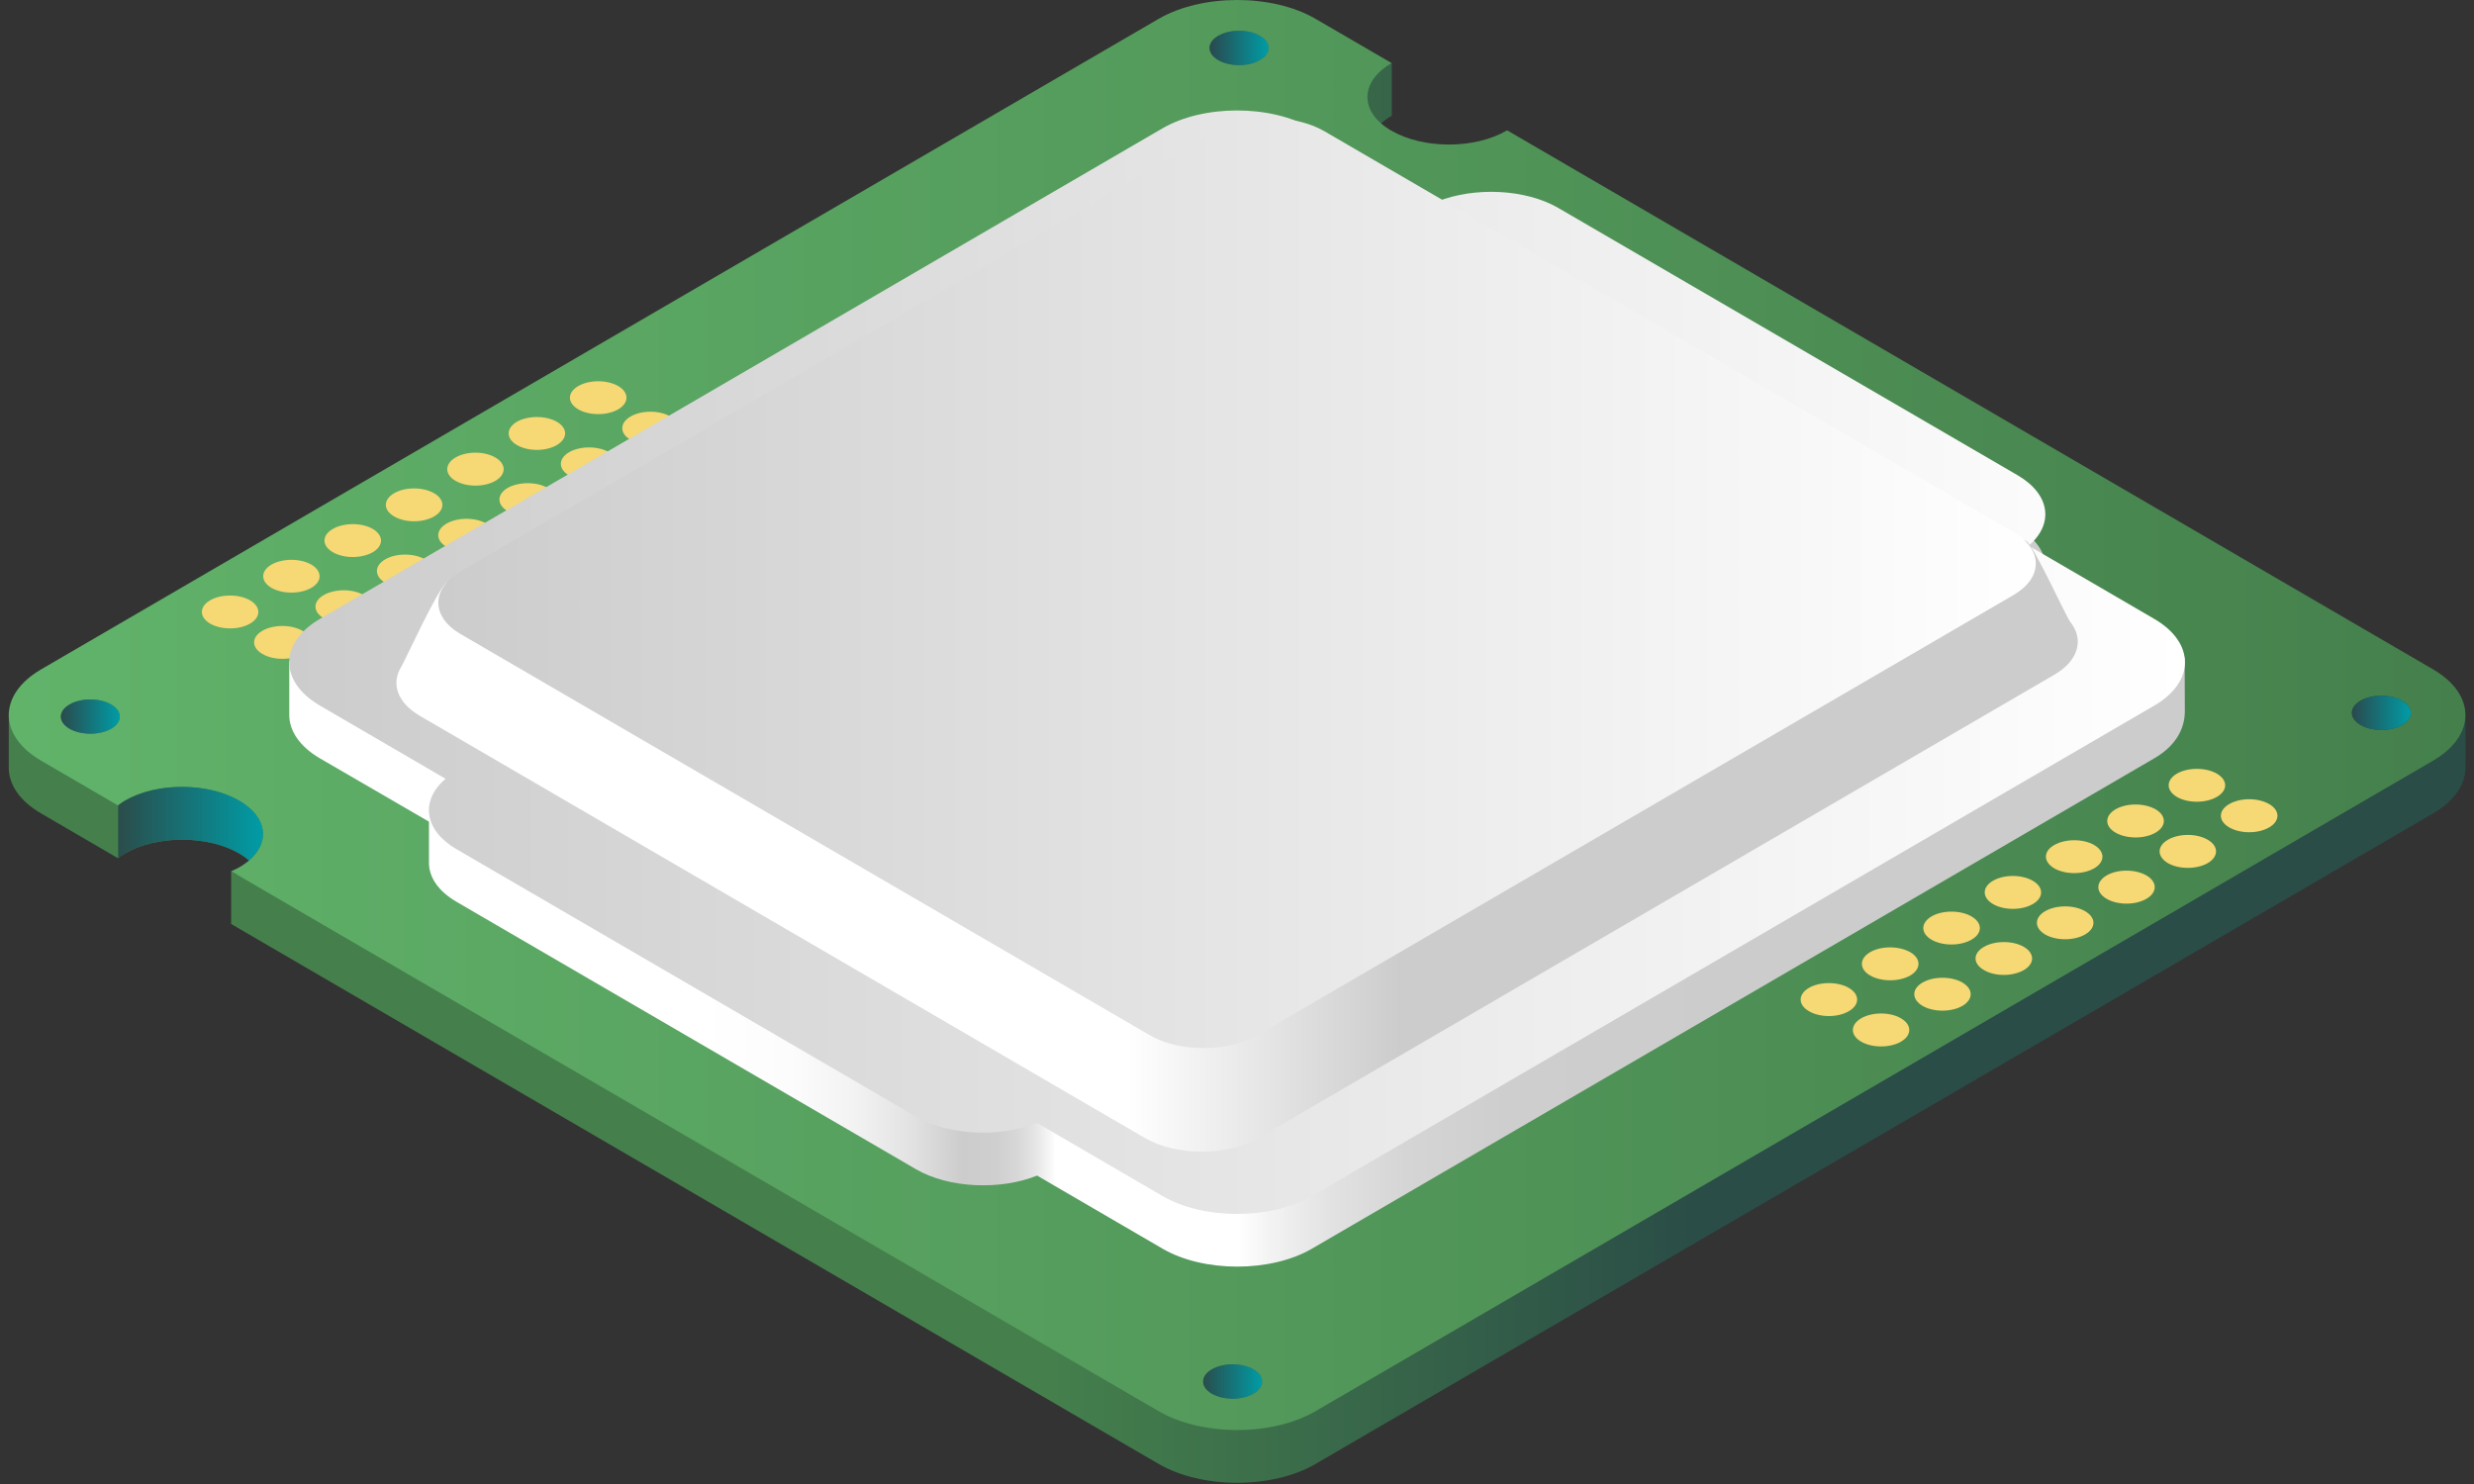
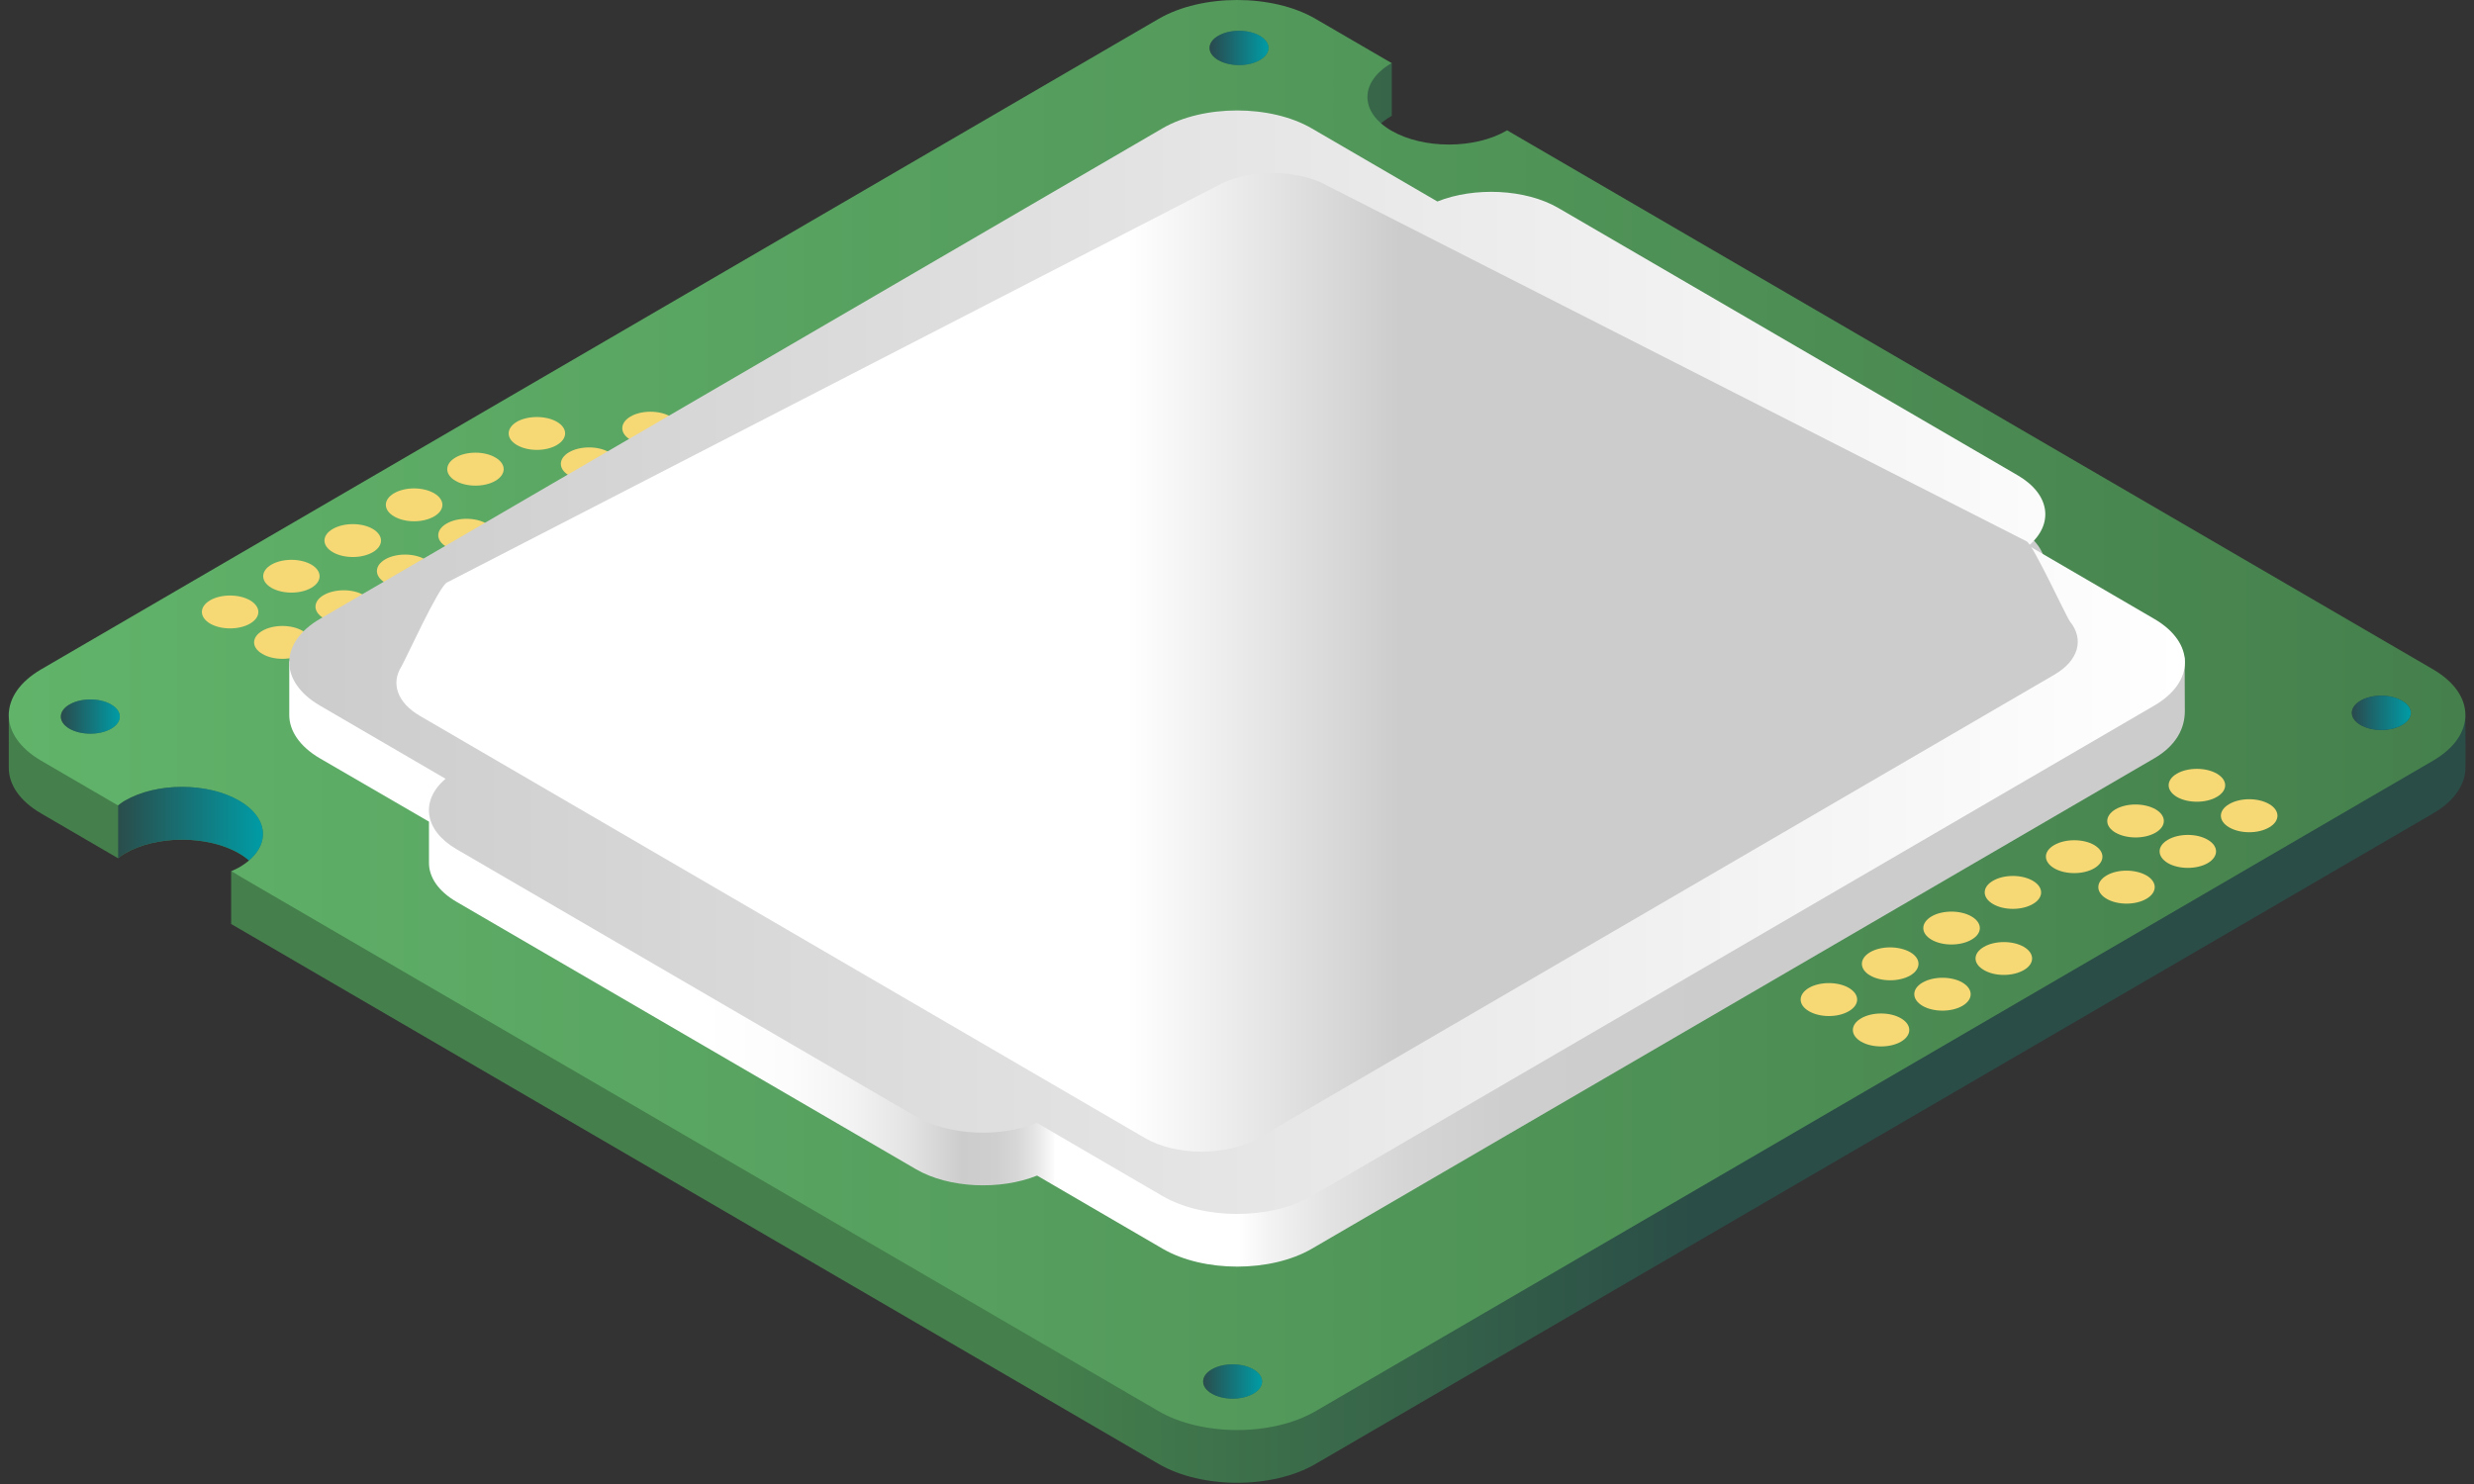
<svg xmlns="http://www.w3.org/2000/svg" width="255" height="153" viewBox="0 0 255 153" fill="none">
  <rect x="0" y="0" width="255" height="153" fill="#333333" stroke="none" />
  <path d="M143.395 11.973C143.415 11.973 143.435 11.963 143.455 11.953V6.522C143.455 6.522 129.675 0.632 125.215 3.222L0.905 73.442C0.905 73.442 0.905 77.453 0.905 79.162C0.905 80.873 2.015 82.573 4.235 83.862L12.165 88.483C12.395 88.312 12.595 88.142 12.865 87.993C16.115 86.093 21.405 86.093 24.655 87.993C25.835 88.672 26.585 89.513 26.915 90.382C27.505 91.942 23.825 89.823 23.825 89.823V95.263L119.425 150.932C123.885 153.522 131.155 153.522 135.595 150.932L250.785 83.862C252.915 82.623 254.025 80.993 254.115 79.362C254.145 78.683 254.115 73.832 254.115 73.832C254.115 73.832 251.115 71.472 249.695 70.642L155.345 18.872C155.325 18.883 155.305 18.892 155.305 18.902C152.015 20.823 146.695 20.823 143.405 18.902C140.125 16.992 140.125 13.893 143.395 11.973Z" fill="url(#paint0_linear_201_904)" />
  <path d="M143.395 6.532C143.415 6.532 143.435 6.522 143.455 6.513L135.595 1.942C131.155 -0.647 123.885 -0.647 119.425 1.942L4.235 69.013C-0.205 71.603 -0.205 75.832 4.235 78.422L12.165 83.043C12.395 82.873 12.595 82.703 12.865 82.552C16.115 80.653 21.405 80.653 24.655 82.552C27.925 84.453 27.925 87.532 24.655 89.422C24.405 89.573 24.105 89.692 23.825 89.823L119.425 145.493C123.885 148.083 131.155 148.083 135.595 145.493L250.785 78.422C255.225 75.832 255.225 71.603 250.785 69.013L155.335 13.432C155.315 13.443 155.295 13.453 155.295 13.463C152.005 15.383 146.685 15.383 143.395 13.463C140.125 11.553 140.125 8.453 143.395 6.532ZM129.195 143.682C128.005 144.372 126.095 144.372 124.905 143.682C123.715 143.003 123.715 141.872 124.905 141.182C126.095 140.492 128.005 140.492 129.195 141.182C130.385 141.872 130.385 142.992 129.195 143.682ZM11.455 75.132C10.285 75.812 8.355 75.812 7.165 75.132C5.975 74.442 5.975 73.323 7.165 72.632C8.355 71.942 10.285 71.942 11.455 72.632C12.645 73.323 12.645 74.442 11.455 75.132ZM247.595 72.252C248.785 72.942 248.785 74.062 247.595 74.743C246.405 75.433 244.495 75.433 243.305 74.743C242.115 74.052 242.115 72.933 243.305 72.243C244.495 71.552 246.405 71.552 247.595 72.252ZM129.855 6.192C128.675 6.883 126.755 6.883 125.565 6.192C124.375 5.503 124.375 4.383 125.565 3.692C126.755 3.002 128.675 3.002 129.855 3.692C131.045 4.393 131.045 5.503 129.855 6.192Z" fill="url(#paint1_linear_201_904)" />
  <path d="M25.775 61.892C26.915 62.562 26.915 63.633 25.775 64.293C24.645 64.953 22.795 64.953 21.655 64.293C20.525 63.623 20.525 62.553 21.655 61.892C22.785 61.233 24.635 61.233 25.775 61.892Z" fill="#F6D874" />
  <path d="M32.095 58.212C33.225 58.873 33.225 59.953 32.095 60.602C30.965 61.263 29.115 61.263 27.975 60.602C26.845 59.943 26.845 58.873 27.975 58.212C29.115 57.553 30.965 57.553 32.095 58.212Z" fill="#F6D874" />
  <path d="M38.425 54.532C39.555 55.203 39.555 56.273 38.425 56.932C37.285 57.593 35.445 57.593 34.305 56.932C33.155 56.263 33.155 55.193 34.305 54.532C35.445 53.873 37.295 53.873 38.425 54.532Z" fill="#F6D874" />
  <path d="M44.745 50.852C45.885 51.513 45.885 52.593 44.745 53.242C43.605 53.913 41.765 53.913 40.615 53.242C39.485 52.583 39.485 51.513 40.615 50.852C41.775 50.182 43.605 50.193 44.745 50.852Z" fill="#F6D874" />
  <path d="M51.065 47.172C52.195 47.833 52.205 48.903 51.065 49.572C49.935 50.233 48.085 50.233 46.945 49.572C45.815 48.913 45.815 47.833 46.945 47.172C48.085 46.502 49.935 46.502 51.065 47.172Z" fill="#F6D874" />
  <path d="M57.395 43.483C58.535 44.142 58.535 45.222 57.395 45.883C56.265 46.553 54.415 46.553 53.275 45.883C52.145 45.222 52.145 44.153 53.275 43.483C54.405 42.833 56.265 42.833 57.395 43.483Z" fill="#F6D874" />
-   <path d="M63.725 39.803C64.855 40.462 64.855 41.542 63.725 42.203C62.585 42.862 60.735 42.862 59.605 42.203C58.455 41.542 58.455 40.462 59.605 39.803C60.735 39.142 62.585 39.142 63.725 39.803Z" fill="#F6D874" />
  <path d="M31.175 65.032C32.305 65.692 32.305 66.772 31.175 67.422C30.025 68.093 28.185 68.093 27.045 67.422C25.905 66.763 25.905 65.692 27.045 65.032C28.185 64.373 30.025 64.373 31.175 65.032Z" fill="#F6D874" />
  <path d="M37.485 61.352C38.625 62.013 38.635 63.083 37.485 63.742C36.355 64.412 34.495 64.403 33.365 63.742C32.235 63.083 32.235 62.002 33.365 61.352C34.505 60.693 36.355 60.693 37.485 61.352Z" fill="#F6D874" />
  <path d="M43.815 57.672C44.945 58.333 44.945 59.413 43.815 60.072C42.685 60.733 40.825 60.733 39.695 60.072C38.565 59.413 38.565 58.333 39.695 57.672C40.825 57.013 42.675 57.013 43.815 57.672Z" fill="#F6D874" />
  <path d="M50.145 53.983C51.275 54.642 51.275 55.723 50.145 56.383C49.015 57.043 47.155 57.043 46.025 56.383C44.885 55.723 44.885 54.642 46.025 53.983C47.155 53.322 49.005 53.322 50.145 53.983Z" fill="#F6D874" />
-   <path d="M56.455 50.303C57.595 50.973 57.595 52.043 56.455 52.703C55.315 53.363 53.475 53.363 52.325 52.703C51.195 52.033 51.195 50.963 52.325 50.303C53.485 49.653 55.315 49.653 56.455 50.303Z" fill="#F6D874" />
  <path d="M62.775 46.623C63.915 47.283 63.915 48.363 62.775 49.023C61.645 49.683 59.785 49.683 58.655 49.023C57.525 48.363 57.525 47.283 58.655 46.623C59.795 45.963 61.645 45.963 62.775 46.623Z" fill="#F6D874" />
  <path d="M69.105 42.943C70.235 43.602 70.235 44.682 69.105 45.343C67.975 46.013 66.115 46.013 64.985 45.343C63.855 44.682 63.855 43.612 64.985 42.943C66.115 42.282 67.975 42.282 69.105 42.943Z" fill="#F6D874" />
  <path d="M190.565 101.852C191.705 102.522 191.705 103.592 190.565 104.252C189.435 104.922 187.585 104.922 186.445 104.252C185.315 103.592 185.315 102.522 186.445 101.852C187.575 101.192 189.435 101.192 190.565 101.852Z" fill="#F6D874" />
  <path d="M196.895 98.172C198.025 98.832 198.025 99.903 196.895 100.572C195.745 101.232 193.905 101.232 192.755 100.572C191.625 99.912 191.625 98.832 192.755 98.172C193.905 97.502 195.735 97.513 196.895 98.172Z" fill="#F6D874" />
  <path d="M203.205 94.482C204.355 95.152 204.355 96.222 203.205 96.882C202.065 97.542 200.215 97.542 199.085 96.882C197.955 96.222 197.955 95.152 199.085 94.482C200.215 93.822 202.065 93.822 203.205 94.482Z" fill="#F6D874" />
  <path d="M209.535 90.812C210.665 91.472 210.665 92.552 209.535 93.202C208.405 93.872 206.545 93.872 205.415 93.202C204.285 92.542 204.285 91.462 205.415 90.812C206.545 90.142 208.395 90.142 209.535 90.812Z" fill="#F6D874" />
  <path d="M215.855 87.122C216.985 87.792 216.985 88.862 215.855 89.522C214.725 90.182 212.865 90.182 211.735 89.522C210.595 88.852 210.585 87.782 211.735 87.122C212.875 86.462 214.725 86.462 215.855 87.122Z" fill="#F6D874" />
  <path d="M222.185 83.442C223.315 84.103 223.315 85.183 222.185 85.843C221.035 86.513 219.195 86.502 218.045 85.843C216.915 85.183 216.915 84.112 218.045 83.442C219.205 82.772 221.035 82.782 222.185 83.442Z" fill="#F6D874" />
  <path d="M228.495 79.763C229.635 80.422 229.645 81.493 228.495 82.162C227.365 82.823 225.505 82.823 224.375 82.162C223.245 81.493 223.245 80.422 224.375 79.763C225.505 79.103 227.365 79.103 228.495 79.763Z" fill="#F6D874" />
  <path d="M195.945 104.992C197.075 105.652 197.075 106.732 195.945 107.392C194.815 108.052 192.955 108.052 191.825 107.392C190.695 106.732 190.695 105.652 191.825 104.992C192.965 104.322 194.815 104.322 195.945 104.992Z" fill="#F6D874" />
  <path d="M202.275 101.302C203.405 101.972 203.405 103.042 202.275 103.702C201.145 104.362 199.285 104.362 198.155 103.702C197.025 103.032 197.025 101.962 198.155 101.302C199.295 100.642 201.145 100.642 202.275 101.302Z" fill="#F6D874" />
  <path d="M208.605 97.622C209.735 98.282 209.735 99.362 208.605 100.012C207.455 100.682 205.615 100.682 204.485 100.012C203.335 99.352 203.335 98.282 204.485 97.622C205.615 96.962 207.475 96.962 208.605 97.622Z" fill="#F6D874" />
-   <path d="M214.915 93.942C216.065 94.612 216.065 95.682 214.915 96.342C213.785 97.002 211.935 97.002 210.795 96.342C209.665 95.682 209.665 94.602 210.795 93.942C211.935 93.282 213.785 93.282 214.915 93.942Z" fill="#F6D874" />
  <path d="M221.245 90.262C222.375 90.922 222.375 92.002 221.245 92.662C220.115 93.332 218.255 93.332 217.125 92.662C215.995 92.002 215.995 90.932 217.125 90.262C218.255 89.592 220.105 89.602 221.245 90.262Z" fill="#F6D874" />
  <path d="M227.565 86.582C228.695 87.243 228.695 88.312 227.565 88.983C226.435 89.642 224.575 89.642 223.445 88.983C222.315 88.312 222.305 87.243 223.445 86.582C224.585 85.912 226.435 85.912 227.565 86.582Z" fill="#F6D874" />
  <path d="M233.895 82.902C235.025 83.562 235.025 84.642 233.895 85.302C232.745 85.972 230.915 85.972 229.765 85.302C228.625 84.642 228.625 83.562 229.765 82.902C230.915 82.232 232.745 82.232 233.895 82.902Z" fill="#F6D874" />
  <path d="M148.155 26.212L135.195 18.672C130.965 16.212 124.045 16.212 119.815 18.672L29.815 68.203C29.815 68.203 29.825 72.082 29.815 73.692C29.805 75.323 30.865 76.953 32.985 78.192L44.215 84.713C44.215 84.713 44.215 87.832 44.215 88.963C44.215 90.422 45.155 91.873 47.065 92.983L94.425 120.553C97.805 122.513 103.075 122.733 106.895 121.203L119.835 128.743C124.065 131.203 130.985 131.203 135.215 128.743L222.045 78.183C224.325 76.853 225.195 75.082 225.195 73.323C225.195 70.752 225.175 67.793 225.175 67.793L209.105 61.693C211.725 59.472 211.355 56.403 207.975 54.432L160.615 26.863C157.225 24.902 151.955 24.692 148.155 26.212Z" fill="url(#paint2_linear_201_904)" />
  <path d="M148.155 20.773L135.195 13.232C130.965 10.773 124.045 10.773 119.815 13.232L32.985 63.803C28.755 66.263 28.755 70.293 32.985 72.752L45.925 80.292C43.315 82.513 43.675 85.582 47.055 87.552L94.415 115.122C97.795 117.082 103.065 117.302 106.885 115.772L119.825 123.312C124.055 125.772 130.975 125.772 135.205 123.312L222.035 72.752C226.265 70.293 226.265 66.263 222.035 63.803L209.095 56.263C211.715 54.042 211.345 50.972 207.965 49.002L160.605 21.433C157.225 19.473 151.955 19.253 148.155 20.773Z" fill="url(#paint3_linear_201_904)" />
  <path d="M208.905 55.822C209.595 56.222 212.985 63.612 213.375 64.103C214.815 65.892 214.275 68.093 211.745 69.562L129.705 117.332C126.495 119.202 121.225 119.202 118.015 117.332L43.275 73.802C40.935 72.442 40.295 70.453 41.355 68.752C41.755 68.112 45.165 60.572 46.055 60.062L125.305 19.242C128.535 17.372 133.785 17.372 136.995 19.242L208.905 55.822Z" fill="url(#paint4_linear_201_904)" />
-   <path d="M207.545 54.873C210.595 56.653 210.595 59.562 207.545 61.343L129.605 106.723C126.555 108.503 121.545 108.503 118.495 106.723L47.475 65.373C44.415 63.593 44.415 60.682 47.475 58.903L125.405 13.533C128.475 11.752 133.465 11.752 136.515 13.533L207.545 54.873Z" fill="url(#paint5_linear_201_904)" />
  <path d="M12.175 88.482C12.405 88.312 12.605 88.142 12.875 87.992C16.125 86.092 21.415 86.092 24.665 87.992C25.045 88.212 25.375 88.462 25.665 88.712C27.875 86.822 27.545 84.232 24.665 82.552C21.415 80.652 16.125 80.652 12.875 82.552C12.605 82.702 12.405 82.882 12.175 83.042" fill="url(#paint6_linear_201_904)" />
  <path d="M129.195 143.683C128.005 144.373 126.095 144.373 124.905 143.683C123.715 143.003 123.715 141.873 124.905 141.183C126.095 140.493 128.005 140.493 129.195 141.183C130.385 141.873 130.385 142.993 129.195 143.683Z" fill="url(#paint7_linear_201_904)" />
  <path d="M11.455 75.132C10.285 75.812 8.355 75.812 7.165 75.132C5.975 74.442 5.975 73.323 7.165 72.632C8.355 71.942 10.285 71.942 11.455 72.632C12.645 73.323 12.645 74.442 11.455 75.132Z" fill="url(#paint8_linear_201_904)" />
  <path d="M247.595 72.252C248.785 72.942 248.785 74.062 247.595 74.743C246.405 75.433 244.495 75.433 243.305 74.743C242.115 74.052 242.115 72.933 243.305 72.243C244.495 71.552 246.405 71.552 247.595 72.252Z" fill="url(#paint9_linear_201_904)" />
  <path d="M129.855 6.193C128.675 6.883 126.755 6.883 125.565 6.193C124.375 5.503 124.375 4.383 125.565 3.693C126.755 3.003 128.675 3.003 129.855 3.693C131.045 4.393 131.045 5.503 129.855 6.193Z" fill="url(#paint10_linear_201_904)" />
  <defs>
    <linearGradient id="paint0_linear_201_904" x1="0.908" y1="77.717" x2="254.124" y2="77.717" gradientUnits="userSpaceOnUse">
      <stop offset="0.419" stop-color="#45804C" />
      <stop offset="0.688" stop-color="#2A4D47" />
    </linearGradient>
    <linearGradient id="paint1_linear_201_904" x1="0.908" y1="73.718" x2="254.114" y2="73.718" gradientUnits="userSpaceOnUse">
      <stop stop-color="#61B36A" />
      <stop offset="1" stop-color="#45804C" />
    </linearGradient>
    <linearGradient id="paint2_linear_201_904" x1="29.816" y1="73.718" x2="225.188" y2="73.718" gradientUnits="userSpaceOnUse">
      <stop offset="0.217" stop-color="white" />
      <stop offset="0.264" stop-color="#FCFCFC" />
      <stop offset="0.297" stop-color="#F3F3F3" />
      <stop offset="0.327" stop-color="#E3E3E3" />
      <stop offset="0.354" stop-color="#CDCDCD" />
      <stop offset="0.355" stop-color="#CCCCCC" />
      <stop offset="0.373" stop-color="#CFCFCF" />
      <stop offset="0.384" stop-color="#D7D7D7" />
      <stop offset="0.394" stop-color="#E6E6E6" />
      <stop offset="0.403" stop-color="#FBFBFB" />
      <stop offset="0.404" stop-color="white" />
      <stop offset="0.501" stop-color="white" />
      <stop offset="0.517" stop-color="#F3F3F3" />
      <stop offset="0.55" stop-color="#E2E2E2" />
      <stop offset="0.589" stop-color="#D5D5D5" />
      <stop offset="0.642" stop-color="#CECECE" />
      <stop offset="0.767" stop-color="#CCCCCC" />
    </linearGradient>
    <linearGradient id="paint3_linear_201_904" x1="29.815" y1="68.279" x2="225.208" y2="68.279" gradientUnits="userSpaceOnUse">
      <stop stop-color="#CCCCCC" />
      <stop offset="1" stop-color="white" />
    </linearGradient>
    <linearGradient id="paint4_linear_201_904" x1="40.857" y1="68.281" x2="214.165" y2="68.281" gradientUnits="userSpaceOnUse">
      <stop offset="0.435" stop-color="white" />
      <stop offset="0.597" stop-color="#CCCCCC" />
    </linearGradient>
    <linearGradient id="paint5_linear_201_904" x1="45.189" y1="60.123" x2="209.832" y2="60.123" gradientUnits="userSpaceOnUse">
      <stop stop-color="#CCCCCC" />
      <stop offset="1" stop-color="white" />
    </linearGradient>
    <linearGradient id="paint6_linear_201_904" x1="12.17" y1="84.916" x2="27.103" y2="84.916" gradientUnits="userSpaceOnUse">
      <stop stop-color="#2A4D4B" />
      <stop offset="1" stop-color="#009CA6" />
    </linearGradient>
    <linearGradient id="paint7_linear_201_904" x1="124.011" y1="142.431" x2="130.084" y2="142.431" gradientUnits="userSpaceOnUse">
      <stop stop-color="#2A4D4D" />
      <stop offset="1" stop-color="#009CA6" />
    </linearGradient>
    <linearGradient id="paint8_linear_201_904" x1="6.273" y1="73.881" x2="12.345" y2="73.881" gradientUnits="userSpaceOnUse">
      <stop stop-color="#2A4B4D" />
      <stop offset="1" stop-color="#009CA6" />
    </linearGradient>
    <linearGradient id="paint9_linear_201_904" x1="242.412" y1="73.496" x2="248.484" y2="73.496" gradientUnits="userSpaceOnUse">
      <stop stop-color="#2A494D" />
      <stop offset="1" stop-color="#009CA6" />
    </linearGradient>
    <linearGradient id="paint10_linear_201_904" x1="124.672" y1="4.948" x2="130.746" y2="4.948" gradientUnits="userSpaceOnUse">
      <stop stop-color="#2A494D" />
      <stop offset="1" stop-color="#009CA6" />
    </linearGradient>
  </defs>
</svg>